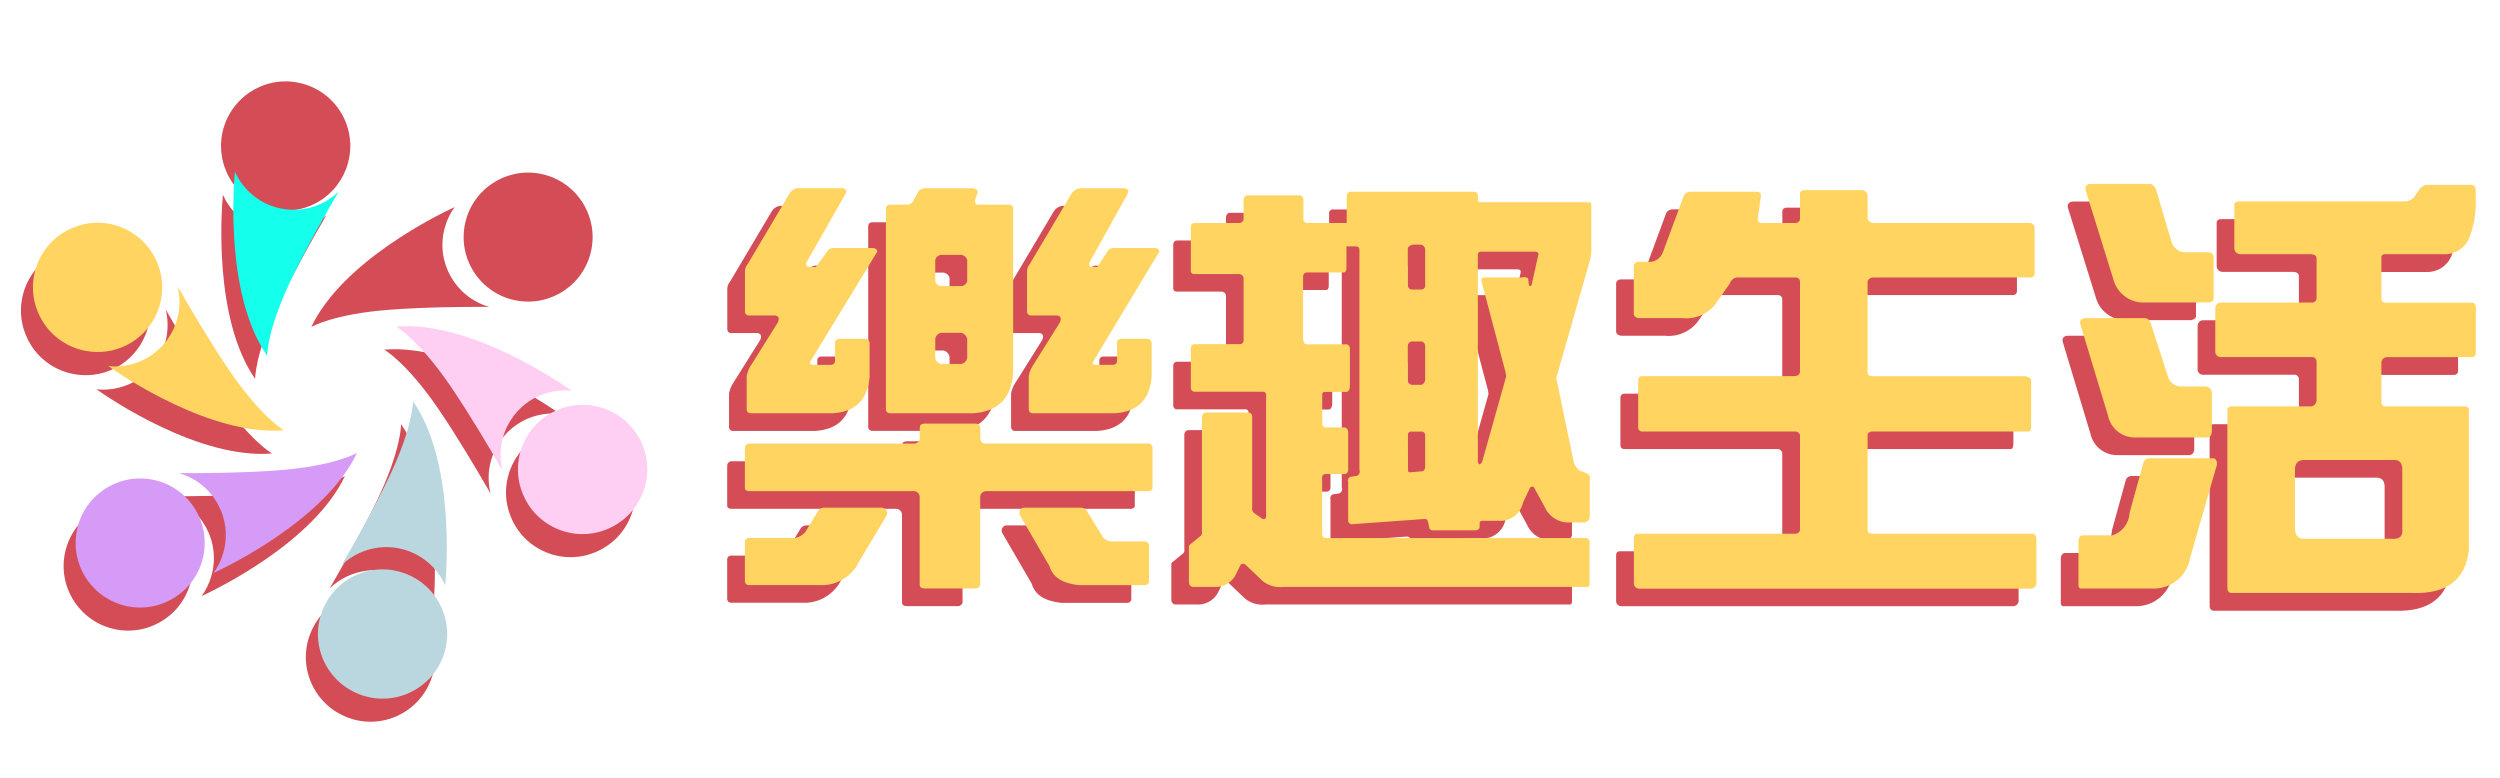
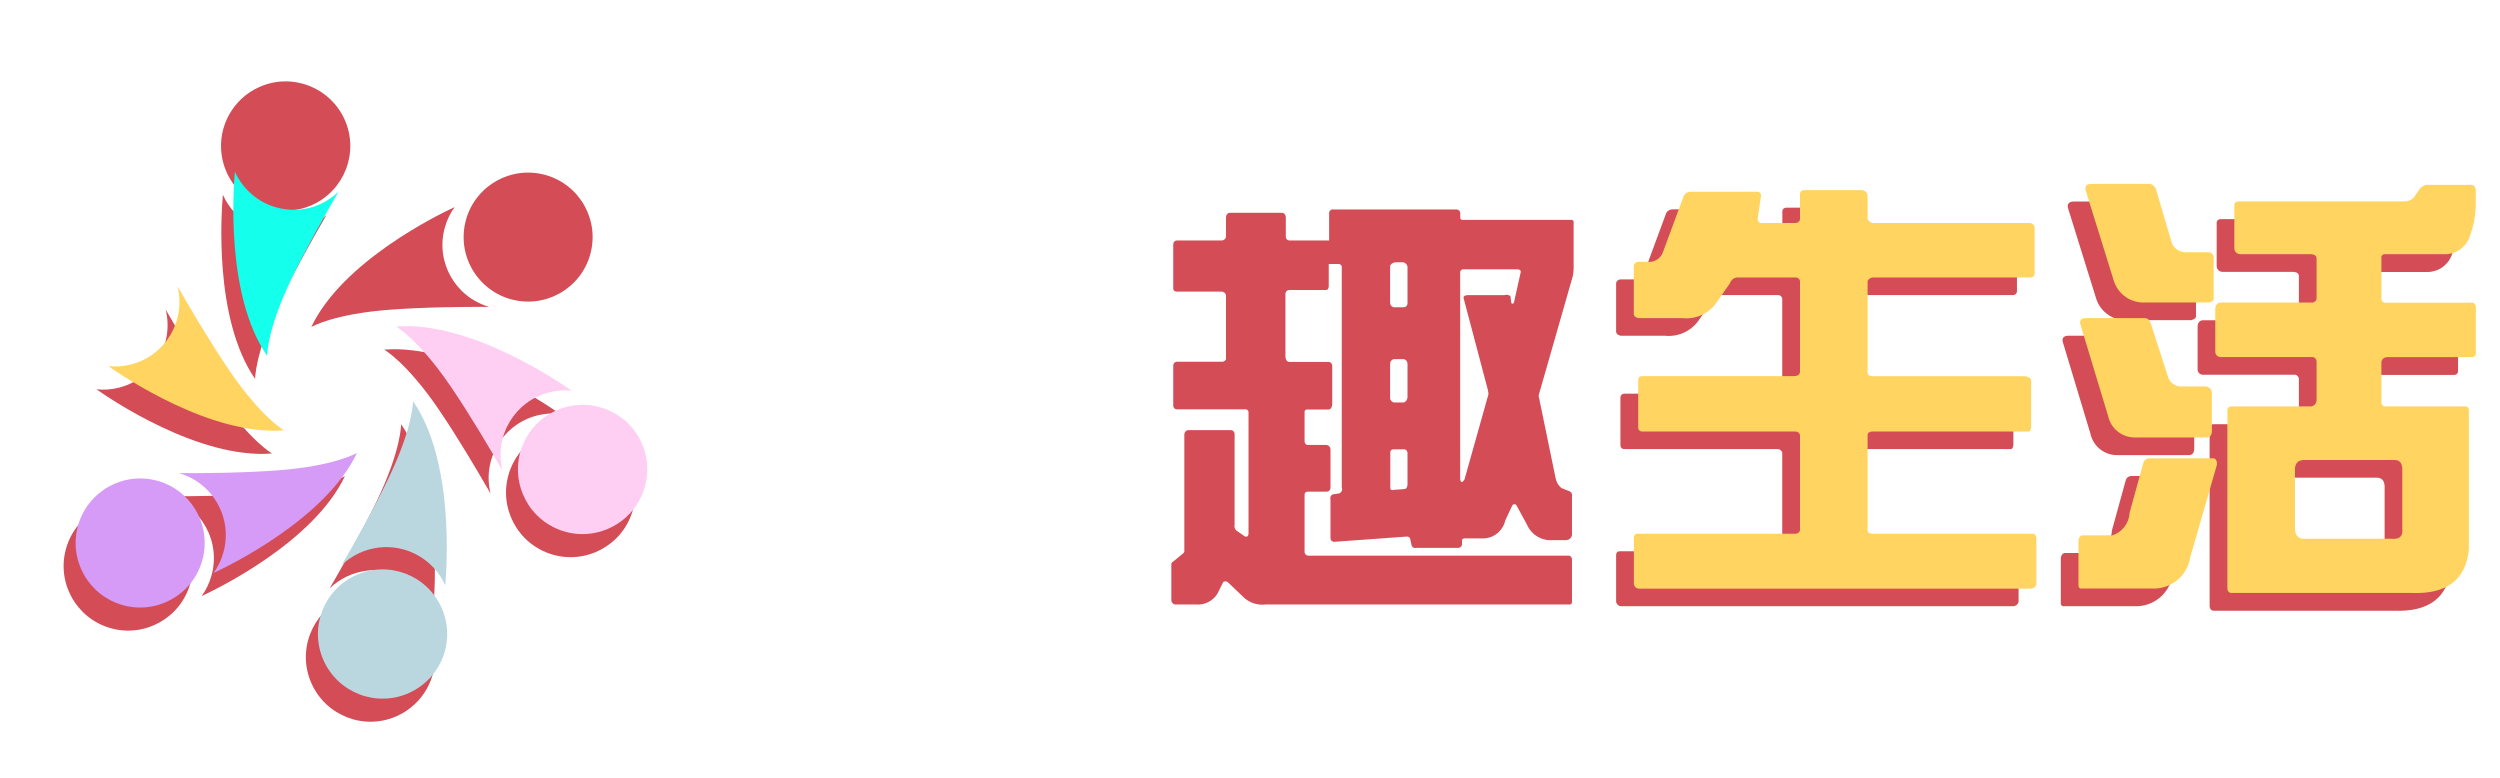
<svg xmlns="http://www.w3.org/2000/svg" id="_图层_1" viewBox="0 0 273 85">
  <defs>
    <style>.cls-1{fill:#ffcef3;}.cls-2{fill:#ffd460;}.cls-3{fill:#d59bf6;}.cls-4{fill:#d34c56;}.cls-5{fill:none;}.cls-6{fill:#14ffec;}.cls-7{fill:#bad7df;}</style>
  </defs>
  <rect class="cls-5" width="273" height="85" />
  <g id="_组_19006">
    <path id="_路径_19966" class="cls-4" d="m24.34,21.27c-.16,1.78-1.03,13.53,3.52,20.11,0,0-.04-2.79,2.66-8.4,1.6-3.33,3.7-7.05,5.14-9.52-2.8,2.7-7.26,2.63-9.96-.17-.57-.59-1.03-1.27-1.36-2.02h0Z" />
    <path id="_路径_19967" class="cls-4" d="m24.76,18.84c1.6,3.55,5.78,5.14,9.33,3.54,3.55-1.6,5.14-5.78,3.54-9.33-1.6-3.55-5.78-5.14-9.33-3.54-2.83,1.27-4.5,4.24-4.11,7.32.09.69.28,1.37.57,2.01Z" />
    <path id="_路径_19968" class="cls-4" d="m10.53,42.51c1.46,1.03,11.2,7.66,19.18,7.01,0,0-2.43-1.36-5.94-6.5-2.08-3.05-4.25-6.73-5.68-9.22.94,3.78-1.35,7.6-5.13,8.54-.79.2-1.62.26-2.43.17h0Z" />
-     <path id="_路径_19969" class="cls-4" d="m15.85,36.65c1.51-3.59-.18-7.73-3.77-9.24-3.59-1.51-7.73.18-9.24,3.77-1.51,3.59.18,7.73,3.77,9.24.64.27,1.32.44,2.02.51,3.09.33,6.03-1.42,7.22-4.29Z" />
    <path id="_路径_19970" class="cls-4" d="m37.67,51.98s-2.39,1.43-8.6,1.9c-3.68.28-7.96.32-10.82.31,3.74,1.07,5.91,4.97,4.83,8.71-.22.78-.58,1.52-1.06,2.19,1.62-.75,12.23-5.88,15.65-13.11Z" />
    <path id="_路径_19971" class="cls-4" d="m15.93,55.04c-3.74-1.07-7.64,1.1-8.71,4.84-1.07,3.74,1.1,7.64,4.84,8.71,3.74,1.07,7.64-1.1,8.71-4.84.61-2.14.18-4.44-1.17-6.21-.92-1.21-2.21-2.09-3.67-2.51Z" />
    <path id="_路径_19972" class="cls-4" d="m40,62.32c3.08-.39,6.05,1.28,7.32,4.11.16-1.78,1.03-13.53-3.52-20.11,0,0,.04,2.79-2.66,8.4-1.6,3.33-3.7,7.05-5.14,9.53,1.09-1.06,2.5-1.73,4.01-1.92Z" />
    <path id="_路径_19973" class="cls-4" d="m46.9,68.86c-1.6-3.56-5.78-5.15-9.33-3.55s-5.15,5.78-3.55,9.33c1.6,3.56,5.78,5.15,9.33,3.55,2.83-1.27,4.5-4.24,4.11-7.32-.09-.69-.28-1.37-.56-2.01Z" />
    <path id="_路径_19974" class="cls-4" d="m61.13,45.19c-1.46-1.03-11.2-7.66-19.18-7.01,0,0,2.43,1.36,5.94,6.5,2.08,3.05,4.25,6.73,5.68,9.22-.94-3.77,1.35-7.6,5.12-8.54.79-.2,1.62-.26,2.43-.17h0Z" />
    <path id="_路径_19975" class="cls-4" d="m65.05,47.28c-3.59-1.51-7.73.18-9.24,3.77-1.51,3.59.18,7.73,3.77,9.24,3.59,1.51,7.73-.18,9.24-3.77,1.51-3.59-.18-7.73-3.77-9.24,0,0,0,0,0,0Z" />
    <path id="_路径_19976" class="cls-4" d="m33.99,35.71s2.39-1.43,8.61-1.89c3.68-.28,7.96-.32,10.82-.31-3.74-1.07-5.91-4.97-4.83-8.71.22-.79.58-1.53,1.06-2.19-1.62.75-12.23,5.87-15.66,13.1Z" />
    <path id="_路径_19977" class="cls-4" d="m55.73,32.66c3.74,1.07,7.64-1.09,8.71-4.83,1.07-3.74-1.09-7.64-4.83-8.71-3.74-1.07-7.64,1.09-8.71,4.83-.61,2.14-.18,4.44,1.17,6.21.92,1.21,2.21,2.09,3.67,2.51Z" />
  </g>
  <path id="_路径_19978" class="cls-6" d="m25.65,18.74c-.16,1.78-1.03,13.53,3.52,20.11,0,0-.04-2.79,2.66-8.4,1.6-3.33,3.7-7.05,5.14-9.52-2.8,2.7-7.26,2.63-9.96-.17-.57-.59-1.03-1.27-1.37-2.02Z" />
  <path id="_路径_19980" class="cls-2" d="m11.83,39.98c1.46,1.03,11.2,7.66,19.18,7.01,0,0-2.43-1.36-5.94-6.5-2.08-3.05-4.25-6.73-5.68-9.22.94,3.77-1.35,7.6-5.13,8.54-.79.2-1.62.26-2.43.17h0Z" />
-   <path id="_路径_19981" class="cls-2" d="m17.16,34.12c1.51-3.59-.18-7.73-3.77-9.24-3.59-1.51-7.73.18-9.24,3.77-1.51,3.59.18,7.73,3.77,9.24.64.27,1.32.44,2.02.51,3.09.33,6.03-1.42,7.22-4.29Z" />
  <path id="_路径_19982" class="cls-3" d="m38.98,49.46s-2.39,1.43-8.61,1.9c-3.68.28-7.96.32-10.82.31,3.74,1.07,5.91,4.97,4.83,8.71-.22.79-.58,1.53-1.06,2.19,1.62-.75,12.24-5.88,15.66-13.11Z" />
  <path id="_路径_19983" class="cls-3" d="m17.24,52.52c-3.74-1.07-7.64,1.1-8.71,4.84-1.07,3.74,1.1,7.64,4.84,8.71,3.74,1.07,7.64-1.1,8.71-4.84.61-2.14.18-4.44-1.17-6.21-.92-1.21-2.21-2.09-3.67-2.51Z" />
  <path id="_路径_19984" class="cls-7" d="m41.3,59.8c3.08-.39,6.05,1.28,7.32,4.11.16-1.78,1.03-13.53-3.52-20.11,0,0,.04,2.79-2.66,8.4-1.6,3.33-3.7,7.05-5.14,9.52,1.09-1.06,2.5-1.73,4.01-1.92Z" />
  <path id="_路径_19985" class="cls-7" d="m48.21,66.34c-1.6-3.55-5.77-5.14-9.33-3.54-3.55,1.6-5.14,5.77-3.54,9.33,1.6,3.55,5.77,5.14,9.33,3.54,2.83-1.27,4.5-4.24,4.11-7.32-.09-.69-.28-1.37-.57-2.01Z" />
  <path id="_路径_19986" class="cls-1" d="m62.43,42.67c-1.46-1.03-11.2-7.66-19.18-7.01,0,0,2.43,1.36,5.94,6.5,2.08,3.05,4.25,6.73,5.68,9.22-.94-3.78,1.35-7.6,5.13-8.54.79-.2,1.61-.26,2.43-.17h0Z" />
  <path id="_路径_19987" class="cls-1" d="m66.35,44.76c-3.59-1.51-7.73.18-9.24,3.77s.18,7.73,3.77,9.24c3.59,1.51,7.73-.18,9.24-3.77,0,0,0,0,0,0,1.52-3.57-.14-7.7-3.71-9.22-.02,0-.04-.02-.06-.02Z" />
  <g id="_组_19060">
-     <path id="_路径_20004" class="cls-4" d="m90.37,23.15l-4.25,7.47c-.07.17.01.38.19.45.03.01.06.02.1.02h.76l1.23-1.7c.12-.21.33-.35.57-.38h4.44c.28.03.44.16.47.38l-7.37,12.1c-.03.19.09.28.38.28h1.98c.2-.01.36-.17.38-.38v-2.08c.01-.2.17-.36.38-.38h2.93c.22,0,.41.16.47.38v3.78c-.22,2.52-1.58,3.84-4.06,3.97h-8.98c-.2-.01-.36-.17-.38-.38v-3.69c.06-.37.19-.72.38-1.04l3.02-4.82c.19-.44.09-.69-.28-.76h-2.93c-.2-.01-.37-.17-.38-.38v-4.44c0-.28.1-.55.28-.76l4.54-7.65c.19-.36.54-.61.95-.66h4.92c.38.09.47.31.28.66Zm33.55,27.69v4.44c-.03.16-.16.25-.38.28h-17.77c-.36,0-.65.27-.66.63,0,.01,0,.02,0,.03v9.59c-.06.22-.25.37-.47.38h-5.67c-.32-.03-.47-.16-.47-.38v-9.59c0-.36-.27-.65-.63-.66-.01,0-.02,0-.03,0h-18.05c-.22-.03-.35-.13-.38-.28v-4.44c0-.22.16-.42.38-.47h18.15c.3-.02.55-.26.57-.57v-1.23c0-.22.16-.35.47-.38h5.67c.22,0,.41.16.47.38v1.32c.05.24.23.43.47.47h17.96c.21.06.37.25.38.47Zm-36.1,14.98h-8.03c-.2-.01-.36-.18-.38-.38v-4.39c.01-.2.18-.36.38-.38h5.1c.45-.07.85-.31,1.14-.66l1.32-2.17c.11-.27.37-.46.66-.47h6.43c.47.16.63.44.47.85l-3.02,5.06c-.76,1.56-2.33,2.55-4.06,2.55h0Zm11.43-43.33h5.1c.35.07.5.22.47.47l-.28.85c-.07.18.01.38.19.45.03.01.06.02.1.02h3.5c.2.01.36.18.38.38v17.95c-.19,2.77-1.64,4.25-4.35,4.44h-9.17c-.2-.01-.36-.18-.38-.38v-22.02c.01-.2.18-.36.38-.38h1.98c.29-.02.55-.2.66-.47l.57-1.04c.23-.21.54-.31.85-.28h0Zm.95,7.85v2.27c.04.33.33.57.66.57h2.17c.33-.01.6-.25.66-.57v-2.27c-.08-.31-.35-.53-.66-.57h-2.17c-.32.02-.6.25-.66.57h0Zm0,8.6v2.08c.03.35.31.63.66.66h2.17c.34-.06.61-.32.66-.66v-2.08c-.08-.33-.33-.59-.66-.66h-2.17c-.34.05-.61.32-.66.66h0Zm23.34,22.49v4.02c-.01.2-.18.36-.38.38h-7.28c-1.8-.19-2.87-.88-3.21-2.08l-3.21-5.53c-.16-.28-.06-.64.22-.79.05-.03.1-.05.15-.06h6.33c.29.02.55.2.66.47l1.51,2.46c.21.48.7.78,1.23.76h3.59c.2.01.36.17.38.37Zm-2.36-38.28l-4.16,7.47c-.07.18.01.38.19.45.03.01.06.02.1.02h.57l1.13-1.7c.12-.21.33-.35.57-.38h4.63c.28.03.44.16.47.38l-7.28,12.1c-.03.19.09.28.38.28h1.89c.2-.01.36-.18.38-.38v-2.08c.01-.2.18-.36.38-.38h2.93c.22,0,.42.16.47.38v3.78c-.22,2.52-1.57,3.84-4.06,3.97h-8.98c-.2-.01-.36-.18-.38-.38v-3.69c.06-.37.19-.72.38-1.04l3.02-4.82c.19-.44.1-.69-.28-.76h-2.93c-.2-.01-.36-.18-.38-.38v-4.44c0-.28.1-.55.28-.76l4.54-7.65c.21-.38.6-.63,1.04-.66h4.82c.38.09.47.31.28.66h0Z" />
    <path id="_路径_20005" class="cls-4" d="m145.47,22.87h13.61c.2.01.36.18.38.38v.57c.03.16.16.22.38.19h11.62c.22-.03.35.03.38.19v5.1c0,.29-.04.57-.09.85l-3.68,12.85c-.06.15-.06.32,0,.47l1.79,8.69c.07.45.3.86.66,1.14l.95.38c.18.13.25.36.19.57v4.16c-.04.33-.33.58-.66.57h-1.42c-1.21.11-2.36-.58-2.84-1.7l-1.13-2.08c-.07-.13-.23-.18-.36-.11-.05.03-.09.06-.11.11l-.76,1.61c-.23,1.09-1.15,1.9-2.27,1.98h-1.89c-.35-.03-.54.03-.57.19v.47c-.01.2-.18.36-.38.38h-4.63c-.18.05-.37-.03-.47-.19l-.19-.85c-.07-.16-.22-.22-.47-.19l-7.84.57c-.2-.01-.37-.17-.38-.38v-4.25c-.08-.22.03-.47.26-.56,0,0,.02,0,.03,0l.66-.1c.26-.1.39-.4.28-.66,0,0,0,0,0,0v-24.01c.03-.18-.1-.35-.28-.38,0,0,0,0,0,0h-1.14v2.46c-.03.28-.16.41-.38.38h-3.97c-.2.01-.36.18-.38.38v6.9c.03.35.16.54.38.57h4.35c.2.01.36.18.38.38v4.25c-.03.35-.16.54-.38.57h-2.36c-.14-.02-.26.08-.28.21,0,.02,0,.05,0,.07v3.12c-.03.21.09.4.28.47h2.17c.22.06.37.25.38.47v4.25c-.01.2-.18.36-.38.38h-2.17c-.18.02-.31.19-.28.37,0,0,0,0,0,0v6.24c.01.2.17.36.38.38h28.54c.19.07.31.27.28.47v4.58c.02.14-.08.26-.21.28-.02,0-.05,0-.07,0h-33.17c-.82.1-1.64-.14-2.27-.66l-1.89-1.8c-.14-.09-.33-.09-.47,0l-.66,1.32c-.51.79-1.42,1.23-2.36,1.14h-2.27c-.22-.06-.37-.25-.38-.47v-3.83c-.03-.15.05-.31.19-.38l1.04-.85c.16-.1.24-.29.19-.47v-12.57c0-.22.16-.42.38-.47h4.73c.2.01.36.18.38.38v9.92c-.06.24.01.49.19.66l.95.66c.22.06.35-.03.38-.28v-13.33c-.02-.18-.19-.31-.37-.28,0,0,0,0,0,0h-7.47c-.2-.01-.37-.17-.38-.38v-4.44c.01-.2.18-.36.38-.38h4.91c.2.03.4-.09.47-.28v-7c-.06-.22-.25-.37-.47-.38h-4.91c-.22,0-.35-.1-.38-.28v-4.92c.01-.2.17-.37.38-.38h4.91c.22,0,.42-.16.47-.38v-2.17c.03-.28.16-.44.38-.47h5.77c.22.03.35.19.38.47v2.17c.01.2.17.37.38.38h4.35v-3.02c.01-.2.17-.36.37-.38Zm7.75,5.77h-.85c-.35.06-.54.22-.57.47v3.97c0,.22.16.42.38.47h1.14c.2-.01.36-.18.38-.38v-4.06c-.05-.24-.24-.43-.48-.47h0Zm-1.04,15.31h1.14c.22-.1.37-.32.38-.57v-3.69c-.01-.22-.16-.41-.38-.47h-1.14c-.22.06-.37.25-.38.47v3.78c0,.22.16.41.38.47h0Zm-.09,9.55l1.23-.09c.22,0,.35-.16.38-.47v-3.4c.03-.21-.09-.4-.28-.47h-1.32c-.18.02-.31.19-.28.37,0,0,0,0,0,0v3.88c0,.12.11.21.22.2.02,0,.04,0,.06-.01h0Zm10.4-10.87l-2.65-10.02c-.07-.22.06-.35.38-.38h4.06c.22-.08.47-.04.66.1l.09.76c.06.08.17.09.25.03.01,0,.02-.02.03-.03l.76-3.4c0-.19-.13-.28-.38-.28h-5.86c-.18-.03-.35.1-.38.28,0,0,0,0,0,0v22.68c.09.35.25.35.47,0l2.55-9.07c.09-.21.09-.45,0-.66h0Z" />
    <path id="_路径_20006" class="cls-4" d="m186.96,32.88l-1.51,2.17c-.85,1.16-2.26,1.77-3.68,1.61h-4.82c-.35-.09-.5-.28-.47-.57v-5.2c.06-.22.25-.37.47-.38h1.42c.62-.09,1.14-.53,1.32-1.13l2.27-6.14c.16-.26.45-.4.76-.38h7.28c.2.01.36.18.38.38l-.38,2.65c.01.2.17.37.38.38h3.78c.22,0,.42-.16.47-.38v-2.83c.01-.2.18-.36.38-.38h6.43c.29.04.52.27.57.57v2.55c.09.29.36.48.66.47h17.01c.28,0,.52.2.57.47v5.1c-.01.2-.18.36-.38.38h-17.2c-.28-.02-.54.13-.66.38v10.02c0,.22.16.35.47.38h16.72c.41.07.63.22.66.47v5.1c-.03.35-.16.51-.38.47h-17.01c-.32.03-.47.16-.47.38v10.4c0,.22.16.35.47.38h17.58c.22.03.35.19.38.47v5.06c-.07.26-.3.45-.57.47h-42.91c-.24-.05-.42-.23-.47-.47v-4.96c-.03-.41.13-.6.47-.57h17.2c.22,0,.42-.16.47-.38v-10.4c-.06-.22-.25-.37-.47-.38h-16.82c-.2-.01-.37-.17-.38-.38v-5.29c.01-.2.18-.36.38-.38h16.63c.41,0,.63-.16.66-.47v-9.92c-.04-.23-.24-.39-.47-.38h-6.43c-.36.05-.66.31-.76.66Z" />
    <path id="_路径_20007" class="cls-4" d="m240.17,52.64l-2.93,10.16c-.32,2.03-2.11,3.49-4.16,3.4h-7.66c-.28.03-.41-.13-.38-.47v-4.77c.03-.32.16-.5.38-.57h3.31c1.08-.34,1.84-1.32,1.89-2.46l1.51-5.48c.07-.26.3-.45.57-.47h7.09c.25.03.38.25.38.66Zm-4.06-8.51h2.84c.35.04.63.31.66.66v4.25c-.03.47-.25.69-.66.66h-7.75c-1.42.01-2.64-.98-2.93-2.36l-3.02-10.02c-.09-.41.1-.63.57-.66h6.52c.27.02.49.21.57.47l1.89,5.86c.16.62.69,1.07,1.32,1.13h0Zm3.21-9.17h-6.99c-1.51.09-2.9-.83-3.4-2.27l-3.12-10.02c-.07-.41.12-.63.57-.66h6.52c.24.08.44.25.57.47l1.7,5.77c.16.67.73,1.16,1.42,1.23h2.74c.31.05.52.34.47.65,0,0,0,0,0,0v4.25c.06.28-.1.47-.48.57h0Zm11.72,10.68v-4.25c0-.22-.16-.42-.38-.47h-10.11c-.31,0-.57-.25-.57-.56h0v-4.73c.03-.41.22-.63.57-.66h9.92c.27.04.53-.15.57-.42,0-.05,0-.1,0-.14v-4.25c0-.28-.19-.44-.57-.47h-7.75c-.36,0-.65-.27-.66-.63,0-.01,0-.02,0-.03v-4.63c-.03-.35.19-.5.66-.47h17.86c.38.03.76-.11,1.04-.38l.47-.66c.17-.36.47-.63.85-.76h5.1c.22.07.35.26.38.57v1.32c.02,1.33-.22,2.64-.71,3.88-.43,1.11-1.51,1.83-2.69,1.8h-6.52c-.18-.03-.35.1-.38.28,0,0,0,0,0,0v4.63c.01.2.18.36.38.38h9.54c.22.03.35.19.38.47v5.1c-.01.2-.17.36-.38.38h-9.36c-.27.02-.5.21-.57.47v4.25c-.03.41.1.63.38.66h8.79c.25.03.38.16.38.38v15.26c-.35,3.31-2.43,4.88-6.24,4.73h-19.75c-.22-.03-.35-.19-.38-.47v-19.52c.01-.2.18-.36.38-.38h8.79c.32-.07.55-.34.57-.66h0Zm-1.13,15.12h9.26c.91.09,1.32-.25,1.23-1.04v-6.33c.06-.88-.28-1.29-1.04-1.23h-9.64c-.72,0-1.07.38-1.04,1.14v6.24c-.03.88.38,1.29,1.23,1.23h0Z" />
  </g>
  <g id="_组_19061">
-     <path id="_路径_20008" class="cls-2" d="m92.3,21.22l-4.25,7.47c-.07.18.01.38.19.45.03.01.06.02.1.02h.76l1.23-1.7c.12-.21.33-.35.57-.38h4.44c.28.03.44.16.47.38l-7.37,12.1c-.03.19.1.28.38.28h1.98c.2-.01.37-.18.38-.38v-2.08c.01-.2.18-.36.38-.38h2.93c.22,0,.41.16.47.38v3.78c-.22,2.52-1.58,3.84-4.06,3.97h-8.98c-.2-.01-.37-.17-.38-.38v-3.68c.06-.37.19-.72.38-1.04l3.02-4.82c.19-.44.09-.69-.28-.76h-2.93c-.2-.01-.37-.17-.38-.38v-4.44c0-.28.1-.55.28-.76l4.54-7.66c.19-.36.54-.61.95-.66h4.92c.38.09.47.32.28.66Zm33.55,27.69v4.44c-.03.16-.16.25-.38.28h-17.77c-.36,0-.65.27-.66.63,0,.01,0,.02,0,.03v9.59c-.06.22-.25.37-.47.38h-5.67c-.32-.03-.47-.16-.47-.38v-9.59c0-.36-.28-.65-.63-.66,0,0-.02,0-.03,0h-18.05c-.22-.03-.35-.13-.38-.28v-4.44c0-.22.16-.42.38-.47h18.15c.3-.02.55-.26.57-.57v-1.23c0-.22.16-.35.47-.38h5.67c.22,0,.41.16.47.38v1.32c.05.24.23.43.47.47h17.96c.22.06.37.25.38.47Zm-36.1,14.98h-8.03c-.2-.01-.36-.18-.38-.38v-4.39c.01-.2.18-.36.38-.38h5.1c.45-.07.85-.31,1.13-.66l1.32-2.17c.11-.27.37-.46.66-.47h6.42c.47.16.63.44.47.85l-3.02,5.06c-.76,1.56-2.33,2.55-4.06,2.55h0Zm11.43-43.33h5.1c.35.07.5.22.47.47l-.28.85c-.07.18.01.38.19.45.03.01.06.02.1.02h3.5c.2.01.36.18.38.38v17.96c-.19,2.77-1.64,4.25-4.35,4.44h-9.17c-.2-.01-.36-.18-.38-.38v-22.02c.01-.2.18-.36.38-.38h1.98c.29-.02.55-.2.66-.47l.57-1.04c.23-.21.54-.31.85-.28h0Zm.95,7.84v2.27c.04.33.33.57.66.57h2.17c.33-.01.6-.25.66-.57v-2.27c-.08-.31-.35-.53-.66-.57h-2.17c-.32.02-.6.25-.66.57h0Zm0,8.6v2.08c.03.35.31.63.66.66h2.17c.34-.06.61-.32.66-.66v-2.08c-.08-.33-.33-.59-.66-.66h-2.17c-.34.06-.61.32-.66.66h0Zm23.34,22.5v4.02c-.01.2-.18.36-.38.38h-7.28c-1.79-.19-2.87-.88-3.21-2.08l-3.21-5.53c-.16-.28-.06-.64.22-.79.05-.03.1-.05.15-.06h6.33c.29.02.55.2.66.47l1.51,2.46c.21.48.7.78,1.23.76h3.59c.2.01.36.17.38.38Zm-2.36-38.28l-4.16,7.47c-.07.18.01.38.19.45.03.01.06.02.1.02h.57l1.13-1.7c.12-.21.33-.35.57-.38h4.63c.28.03.44.16.47.38l-7.28,12.1c-.03.19.09.28.38.28h1.89c.2-.01.36-.18.38-.38v-2.08c.01-.2.18-.36.38-.38h2.93c.22,0,.41.16.47.38v3.78c-.22,2.52-1.58,3.84-4.06,3.97h-8.98c-.2-.01-.36-.18-.38-.38v-3.68c.06-.37.19-.72.38-1.04l3.02-4.82c.19-.44.1-.69-.28-.76h-2.93c-.2-.01-.36-.18-.38-.38v-4.44c0-.28.1-.55.28-.76l4.54-7.65c.21-.38.6-.63,1.04-.66h4.82c.38.09.47.31.28.65h0Z" />
-     <path id="_路径_20009" class="cls-2" d="m147.4,20.94h13.61c.2.01.36.18.38.38v.57c.03.16.16.22.38.19h11.62c.22-.03.35.03.38.19v5.1c0,.29-.04.57-.09.85l-3.68,12.85c-.06.15-.06.32,0,.47l1.8,8.69c.07.45.3.86.66,1.14l.95.38c.18.13.25.36.19.57v4.16c-.04.33-.33.58-.66.57h-1.42c-1.21.11-2.36-.58-2.84-1.7l-1.14-2.07c-.07-.13-.23-.18-.36-.11-.05.03-.09.06-.11.11l-.76,1.61c-.23,1.09-1.15,1.9-2.27,1.98h-1.89c-.35-.03-.54.03-.57.19v.47c-.01.2-.17.36-.38.38h-4.63c-.18.05-.37-.03-.47-.19l-.19-.85c-.06-.16-.22-.22-.47-.19l-7.84.57c-.2-.01-.37-.17-.38-.38v-4.25c-.08-.22.03-.47.26-.56,0,0,.02,0,.03,0l.66-.1c.26-.1.39-.4.28-.66,0,0,0,0,0,0v-24.01c.03-.18-.1-.35-.28-.38,0,0,0,0,0,0h-1.14v2.46c-.03.28-.16.41-.38.38h-3.97c-.2.01-.36.18-.38.38v6.9c.03.35.16.54.38.57h4.35c.2.01.36.18.38.38v4.25c-.03.35-.16.54-.38.57h-2.36c-.14-.02-.26.08-.28.21,0,.02,0,.05,0,.07v3.12c-.03.21.09.4.28.47h2.17c.22.06.37.25.38.47v4.25c-.01.2-.18.36-.38.38h-2.17c-.18.02-.31.19-.29.37,0,0,0,0,0,0v6.24c.01.2.18.36.38.38h28.54c.19.07.31.27.28.47v4.58c.02.14-.08.26-.21.28-.02,0-.05,0-.07,0h-33.17c-.82.1-1.64-.14-2.27-.66l-1.89-1.8c-.14-.09-.33-.09-.47,0l-.66,1.32c-.51.79-1.42,1.23-2.36,1.14h-2.27c-.22-.06-.37-.25-.38-.47v-3.83c-.03-.15.05-.31.19-.38l1.04-.85c.16-.1.24-.29.19-.47v-12.57c0-.22.16-.42.38-.47h4.73c.2.01.36.18.38.38v9.92c-.06.24.01.49.19.66l.95.66c.22.07.35-.03.38-.28v-13.33c-.02-.18-.19-.31-.37-.28,0,0,0,0,0,0h-7.47c-.2-.01-.36-.18-.38-.38v-4.44c.01-.2.18-.36.38-.38h4.91c.21.03.4-.09.47-.28v-6.99c-.06-.22-.25-.37-.47-.38h-4.91c-.18.03-.35-.1-.38-.28,0,0,0,0,0,0v-4.92c.01-.2.18-.36.38-.38h4.91c.22,0,.42-.16.47-.38v-2.17c.03-.28.16-.44.38-.47h5.77c.22.03.35.19.38.47v2.17c.01.2.17.36.38.38h4.35v-3.02c.01-.2.18-.36.38-.38Zm7.75,5.77h-.85c-.35.07-.54.22-.57.47v3.97c0,.22.16.42.38.47h1.14c.2-.01.36-.18.38-.38v-4.06c-.05-.24-.24-.42-.47-.47h0Zm-1.04,15.31h1.14c.22-.1.37-.32.38-.57v-3.69c0-.22-.16-.42-.38-.47h-1.14c-.22.06-.37.25-.38.47v3.78c0,.22.16.41.38.47h0Zm-.09,9.55l1.23-.1c.22,0,.35-.16.38-.47v-3.4c.03-.2-.09-.4-.28-.47h-1.32c-.18.02-.31.19-.28.37,0,0,0,0,0,0v3.88c0,.12.11.21.22.2.02,0,.04,0,.06-.01h0Zm10.4-10.87l-2.65-10.02c-.07-.22.06-.35.38-.38h4.06c.22-.08.47-.04.66.1l.09.76c.06.08.17.09.25.03.01,0,.02-.02.03-.03l.76-3.4c0-.19-.13-.28-.38-.28h-5.86c-.22,0-.35.09-.38.28v22.68c.09.35.25.35.47,0l2.55-9.07c.09-.21.09-.45,0-.66h0Z" />
    <path id="_路径_20010" class="cls-2" d="m188.89,30.96l-1.51,2.17c-.85,1.16-2.26,1.77-3.68,1.61h-4.82c-.35-.1-.5-.28-.47-.57v-5.2c.06-.22.25-.37.47-.38h1.42c.62-.09,1.14-.53,1.32-1.13l2.27-6.14c.16-.26.45-.4.76-.38h7.28c.2.01.36.18.38.38l-.38,2.65c.01.2.18.37.38.38h3.78c.22,0,.42-.16.47-.38v-2.83c.01-.2.18-.36.38-.38h6.43c.29.04.52.27.57.57v2.55c.09.29.36.48.66.47h17.01c.28,0,.52.2.57.47v5.1c-.01.2-.18.36-.38.38h-17.2c-.28-.02-.54.13-.66.38v10.02c0,.22.16.35.47.38h16.73c.41.07.63.22.66.47v5.1c-.03.35-.16.51-.38.47h-17.01c-.31.03-.47.16-.47.38v10.4c0,.22.16.35.47.38h17.58c.22.03.35.19.38.47v5.06c-.07.26-.3.45-.57.47h-42.91c-.24-.05-.42-.23-.47-.47v-4.96c-.03-.41.13-.6.47-.57h17.2c.22,0,.42-.16.47-.38v-10.4c-.06-.22-.25-.37-.47-.38h-16.82c-.2-.01-.36-.17-.38-.38v-5.29c.01-.2.18-.36.38-.38h16.63c.41,0,.63-.16.66-.47v-9.92c-.04-.23-.24-.39-.47-.38h-6.43c-.36.05-.66.31-.76.66Z" />
    <path id="_路径_20011" class="cls-2" d="m242.1,50.71l-2.93,10.16c-.32,2.03-2.11,3.49-4.16,3.4h-7.66c-.28.03-.41-.13-.38-.47v-4.77c.03-.31.16-.5.38-.57h3.31c1.08-.34,1.84-1.32,1.89-2.46l1.51-5.48c.07-.26.3-.45.57-.47h7.09c.25.04.38.26.38.66Zm-4.06-8.51h2.84c.35.04.63.31.66.66v4.25c-.03.47-.25.69-.66.66h-7.75c-1.42.01-2.64-.98-2.93-2.36l-3.03-10.01c-.09-.41.09-.63.57-.66h6.52c.27.02.49.21.57.47l1.89,5.86c.16.62.69,1.07,1.32,1.13Zm3.21-9.17h-6.99c-1.51.09-2.9-.83-3.4-2.27l-3.12-10.02c-.07-.41.12-.63.57-.66h6.52c.24.08.44.25.57.47l1.7,5.77c.16.67.73,1.16,1.42,1.23h2.74c.31.05.52.34.47.66,0,0,0,0,0,0v4.25c.06.29-.1.48-.48.57h0Zm11.72,10.68v-4.25c0-.22-.16-.41-.38-.47h-10.11c-.31,0-.56-.25-.57-.56h0v-4.73c.03-.41.22-.63.57-.66h9.92c.27.04.53-.15.57-.42,0-.05,0-.1,0-.14v-4.25c0-.28-.19-.44-.57-.47h-7.75c-.36,0-.65-.27-.66-.63,0-.01,0-.02,0-.04v-4.63c-.03-.35.19-.5.66-.47h17.86c.38.03.76-.11,1.04-.38l.47-.66c.17-.36.48-.63.85-.76h5.1c.22.06.35.25.38.57v1.32c.02,1.33-.22,2.64-.71,3.88-.43,1.11-1.51,1.83-2.69,1.8h-6.52c-.18-.03-.35.1-.38.28,0,0,0,0,0,0v4.63c.01.2.18.36.38.38h9.55c.22.03.35.19.38.47v5.1c-.01.2-.17.36-.38.38h-9.36c-.27.02-.5.21-.57.47v4.25c-.03.41.1.63.38.66h8.79c.25.03.38.16.38.38v15.26c-.35,3.31-2.43,4.88-6.24,4.73h-19.75c-.22-.03-.35-.19-.38-.47v-19.52c.01-.2.18-.36.38-.38h8.79c.32-.06.55-.34.57-.66h0Zm-1.13,15.12h9.26c.91.09,1.32-.25,1.23-1.04v-6.33c.06-.88-.28-1.29-1.04-1.23h-9.64c-.73,0-1.07.38-1.04,1.14v6.24c-.03.88.38,1.29,1.23,1.23h0Z" />
  </g>
</svg>